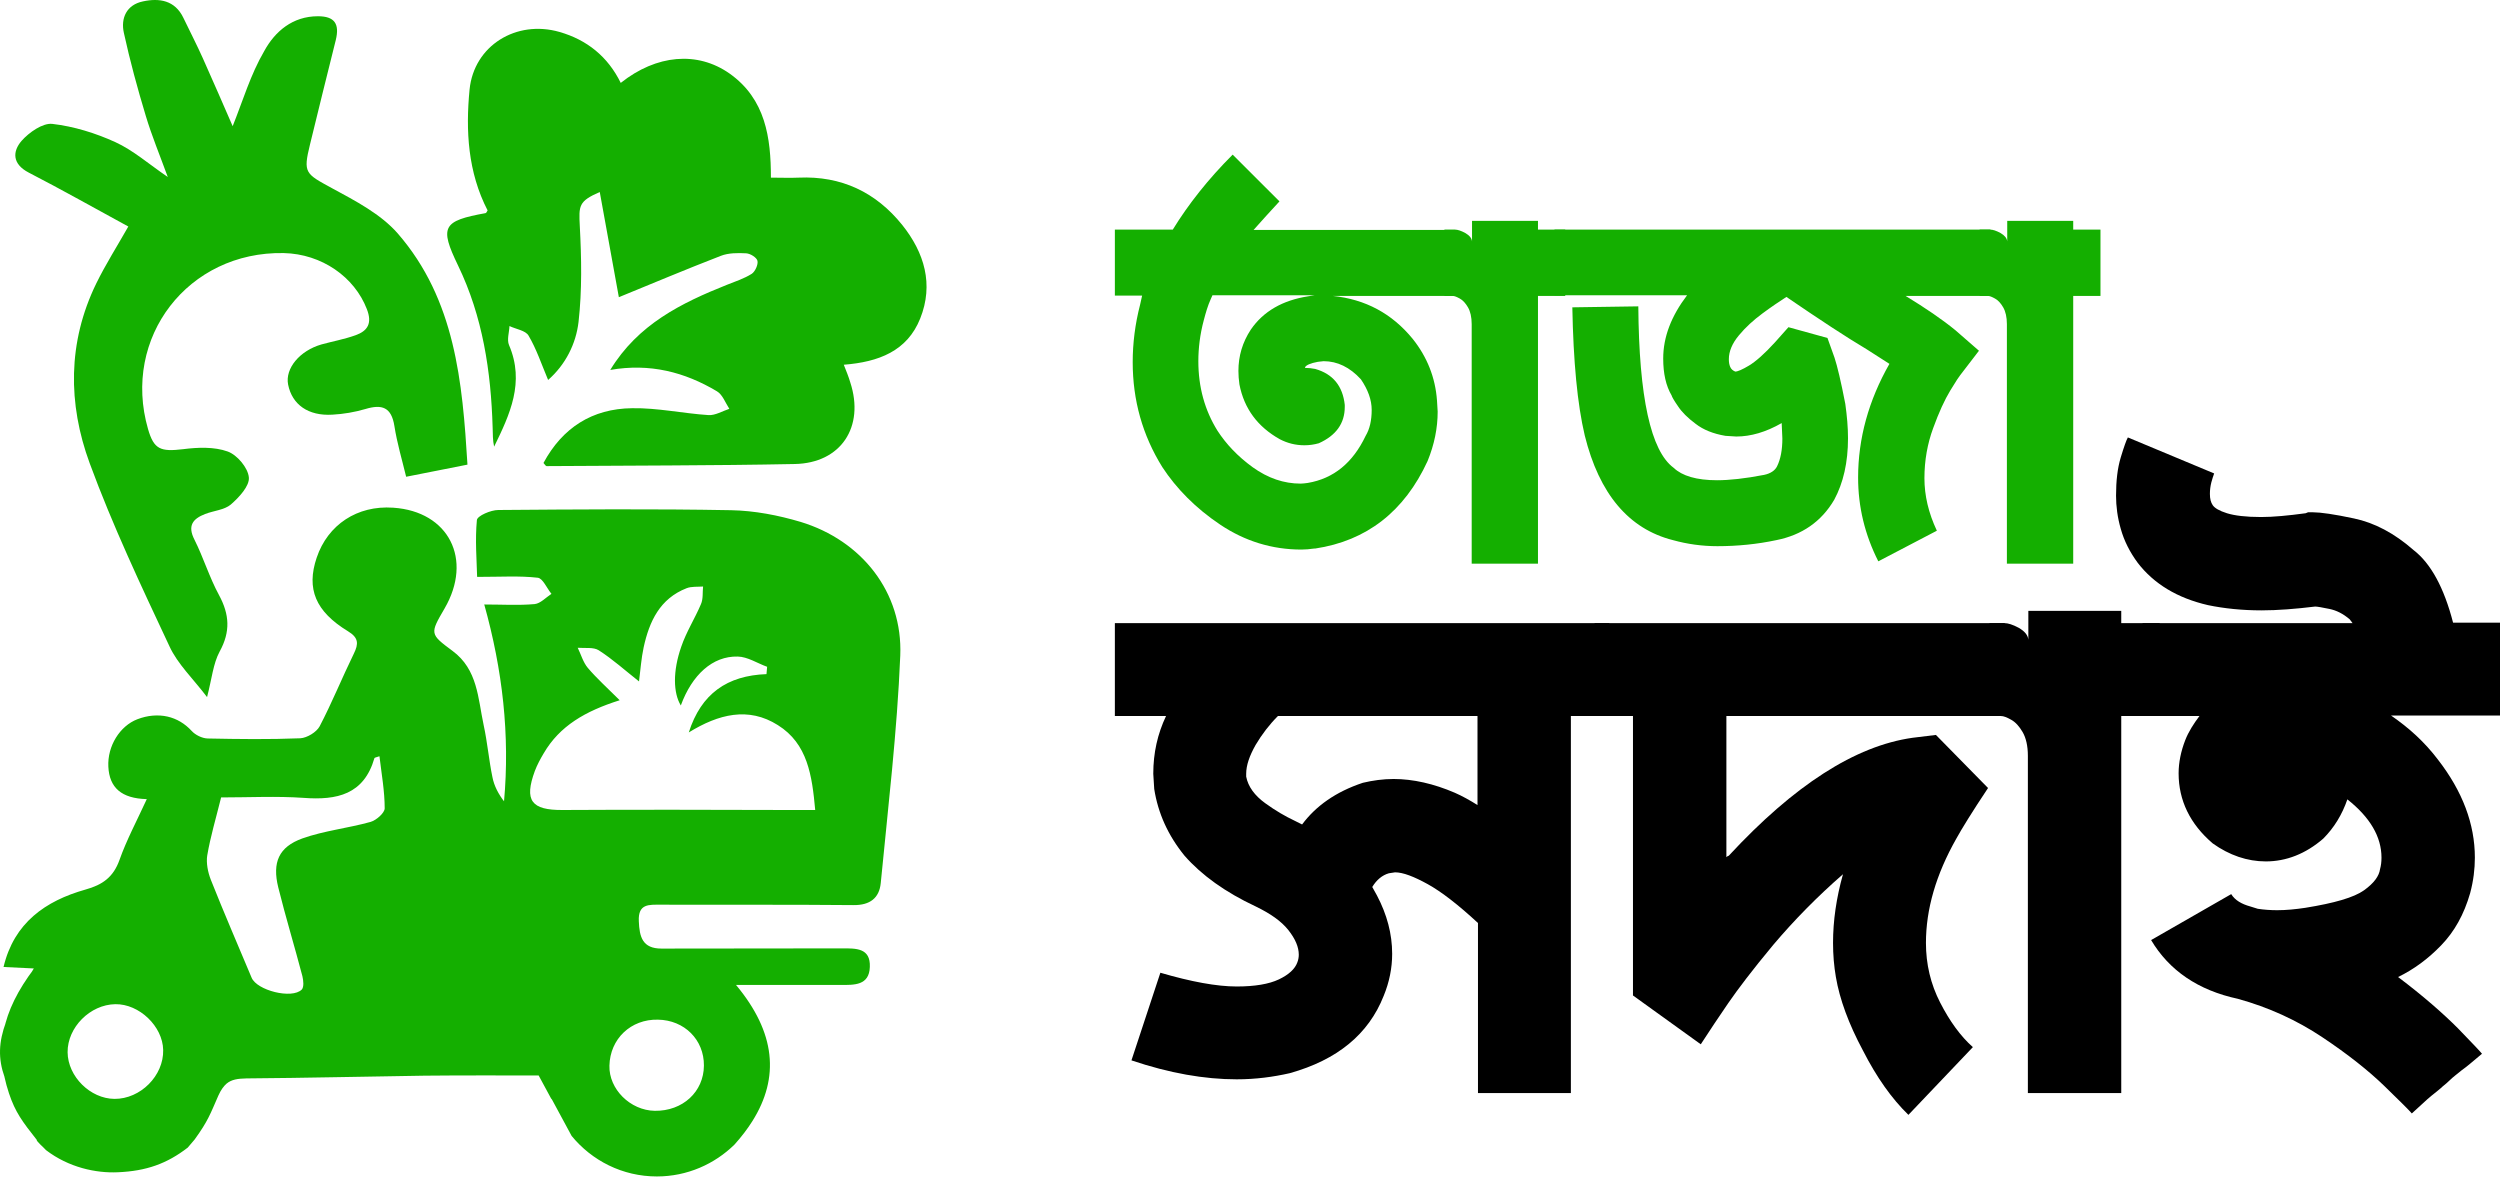
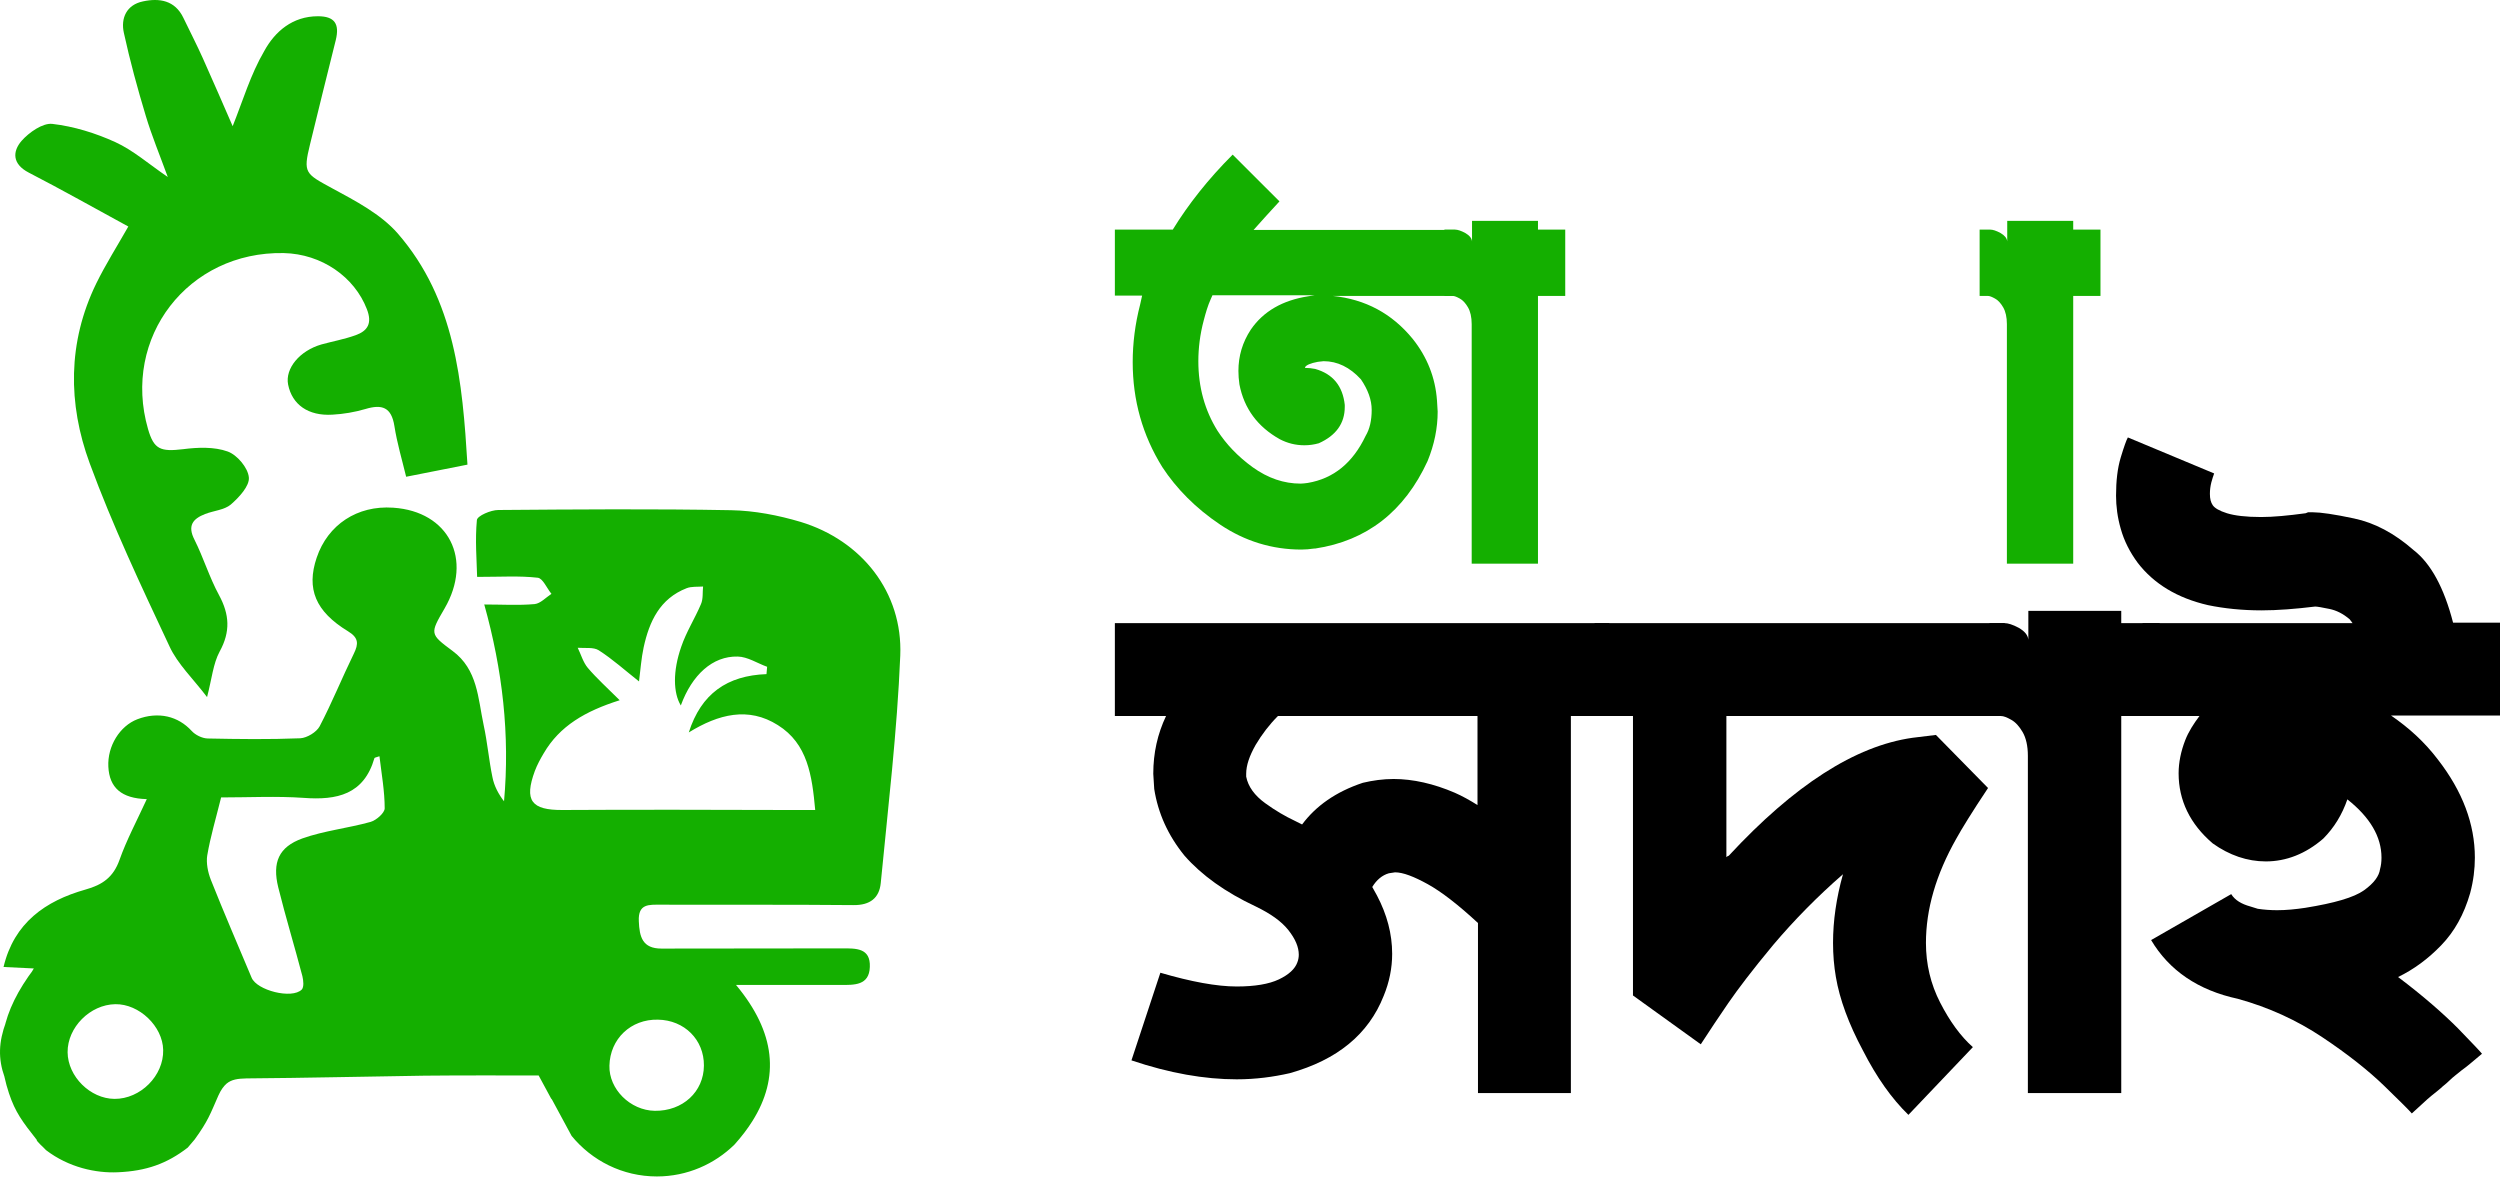
<svg xmlns="http://www.w3.org/2000/svg" width="74" height="35" viewBox="0 0 74 35" fill="none">
  <path d="M0.323 32.311C0.273 32.082 0.242 31.847 0.242 31.605C0.242 29.817 1.697 28.369 3.487 28.369C5.283 28.369 6.738 29.817 6.738 31.605C6.738 31.766 6.725 31.921 6.707 32.075C6.856 31.952 7.036 31.927 7.291 31.921C9.05 31.908 10.809 31.865 12.562 31.84C13.731 31.828 14.9 31.834 15.944 31.834C16.074 32.075 16.205 32.317 16.329 32.546C16.236 32.243 16.186 31.927 16.186 31.593C16.186 29.805 17.641 28.357 19.437 28.357C21.234 28.357 22.682 29.805 22.682 31.593C22.682 32.175 22.533 32.713 22.259 33.183C23.067 31.896 22.949 30.566 21.774 29.155H24.87C25.274 29.155 25.715 29.173 25.734 28.623C25.759 28.053 25.318 28.072 24.914 28.072C23.13 28.078 21.352 28.072 19.568 28.078C19.002 28.078 18.915 27.732 18.896 27.268C18.872 26.742 19.201 26.779 19.549 26.779C21.451 26.785 23.347 26.773 25.249 26.791C25.74 26.797 26.014 26.581 26.057 26.141C26.275 23.895 26.542 21.655 26.636 19.403C26.71 17.534 25.498 16 23.689 15.449C23.024 15.251 22.322 15.115 21.625 15.102C19.332 15.059 17.044 15.078 14.75 15.096C14.527 15.096 14.129 15.269 14.116 15.393C14.06 15.981 14.11 16.569 14.123 17.076C14.819 17.076 15.372 17.039 15.919 17.101C16.068 17.12 16.186 17.41 16.323 17.578C16.161 17.683 16 17.862 15.826 17.881C15.341 17.924 14.856 17.893 14.334 17.893C14.875 19.83 15.098 21.754 14.918 23.734C14.744 23.512 14.614 23.264 14.564 23.004C14.458 22.497 14.415 21.971 14.303 21.457C14.135 20.671 14.129 19.817 13.383 19.267C12.705 18.765 12.711 18.759 13.147 18.011C13.992 16.556 13.271 15.139 11.63 15.028C10.579 14.954 9.703 15.529 9.374 16.507C9.063 17.429 9.336 18.097 10.3 18.685C10.617 18.877 10.617 19.056 10.474 19.347C10.126 20.059 9.827 20.801 9.461 21.5C9.367 21.674 9.088 21.841 8.889 21.853C7.969 21.89 7.049 21.878 6.129 21.859C5.967 21.853 5.768 21.754 5.663 21.637C5.259 21.197 4.68 21.055 4.065 21.29C3.549 21.488 3.176 22.082 3.207 22.695C3.238 23.314 3.593 23.635 4.345 23.654C4.046 24.304 3.748 24.86 3.537 25.454C3.356 25.962 3.039 26.191 2.523 26.333C1.349 26.667 0.416 27.311 0.105 28.623C0.416 28.635 0.696 28.654 1.001 28.666C-0.019 30.361 -0.286 31.123 0.323 32.311ZM15.832 22.819C15.9 22.639 15.994 22.466 16.093 22.299C16.566 21.488 17.324 21.049 18.343 20.727C17.977 20.362 17.666 20.084 17.398 19.768C17.262 19.607 17.2 19.378 17.1 19.174C17.311 19.192 17.566 19.149 17.722 19.248C18.138 19.514 18.505 19.848 18.915 20.17C18.959 19.817 18.983 19.483 19.052 19.162C19.22 18.394 19.53 17.72 20.326 17.41C20.469 17.355 20.649 17.373 20.811 17.361C20.792 17.534 20.817 17.726 20.749 17.881C20.569 18.308 20.314 18.704 20.165 19.143C19.91 19.873 19.928 20.511 20.152 20.882C20.482 19.978 21.091 19.415 21.837 19.434C22.129 19.44 22.415 19.632 22.707 19.737C22.701 19.811 22.695 19.879 22.688 19.954C21.526 19.997 20.755 20.529 20.388 21.68C21.271 21.136 22.154 20.913 23.024 21.463C23.907 22.014 24.037 22.955 24.13 23.976H23.341C21.116 23.97 18.884 23.963 16.652 23.976C15.726 23.982 15.509 23.697 15.832 22.819ZM6.135 25.318C6.228 24.768 6.39 24.229 6.545 23.604C7.384 23.604 8.186 23.561 8.988 23.617C9.976 23.691 10.772 23.518 11.083 22.441C11.089 22.422 11.145 22.416 11.232 22.385C11.294 22.911 11.387 23.419 11.387 23.932C11.387 24.069 11.139 24.285 10.971 24.335C10.306 24.52 9.597 24.594 8.951 24.823C8.248 25.077 8.056 25.535 8.236 26.265C8.454 27.144 8.721 28.016 8.951 28.895C8.982 29.025 9.001 29.223 8.932 29.297C8.64 29.588 7.602 29.322 7.447 28.945C7.043 27.979 6.626 27.02 6.241 26.055C6.147 25.82 6.091 25.547 6.135 25.318ZM0.267 32.366C0.454 32.923 0.659 33.196 1.088 33.74C1.069 33.777 1.305 33.975 1.361 34.043C2.032 34.557 2.84 34.73 3.493 34.699C4.332 34.662 4.941 34.445 5.557 33.969L5.762 33.728C6.16 33.177 6.222 32.979 6.464 32.428C6.539 32.261 6.62 32.15 6.713 32.069C6.862 31.946 7.043 31.921 7.297 31.915C9.057 31.902 10.816 31.859 12.569 31.834C13.737 31.822 14.906 31.828 15.95 31.828C16.081 32.069 16.211 32.311 16.335 32.54C16.534 32.911 16.727 33.27 16.92 33.623C17.517 34.353 18.424 34.823 19.444 34.823C20.339 34.823 21.153 34.458 21.744 33.876C21.949 33.647 22.129 33.412 22.272 33.183C23.08 31.896 22.962 30.566 21.787 29.155H24.883C25.287 29.155 25.728 29.173 25.747 28.623C25.771 28.053 25.33 28.072 24.926 28.072C23.142 28.078 21.364 28.072 19.58 28.078C19.015 28.078 18.928 27.732 18.909 27.268C18.884 26.742 19.213 26.779 19.562 26.779C21.464 26.785 23.36 26.773 25.262 26.791C25.753 26.797 26.026 26.581 26.07 26.141C26.287 23.895 26.555 21.655 26.648 19.403C26.723 17.534 25.51 16 23.701 15.449C23.036 15.251 22.334 15.115 21.638 15.102C19.344 15.059 17.057 15.078 14.763 15.096C14.539 15.096 14.141 15.269 14.129 15.393C14.073 15.981 14.123 16.569 14.135 17.076C14.831 17.076 15.384 17.039 15.931 17.101C16.081 17.12 16.199 17.41 16.335 17.578C16.174 17.683 16.012 17.862 15.838 17.881C15.353 17.924 14.868 17.893 14.346 17.893C14.887 19.83 15.111 21.754 14.931 23.734C14.757 23.512 14.626 23.264 14.576 23.004C14.471 22.497 14.427 21.971 14.315 21.457C14.147 20.671 14.141 19.817 13.395 19.267C12.718 18.765 12.724 18.759 13.159 18.011C14.005 16.556 13.283 15.139 11.642 15.028C10.592 14.954 9.715 15.529 9.386 16.507C9.075 17.429 9.349 18.097 10.312 18.685C10.629 18.877 10.629 19.056 10.486 19.347C10.138 20.059 9.84 20.801 9.473 21.5C9.38 21.674 9.1 21.841 8.901 21.853C7.981 21.89 7.061 21.878 6.141 21.859C5.98 21.853 5.781 21.754 5.675 21.637C5.271 21.197 4.693 21.055 4.077 21.29C3.562 21.488 3.189 22.082 3.22 22.695C3.251 23.314 3.605 23.635 4.357 23.654C4.059 24.304 3.76 24.86 3.549 25.454C3.369 25.962 3.052 26.191 2.536 26.333C1.361 26.667 0.429 27.311 0.118 28.623C0.429 28.635 0.708 28.654 1.013 28.666C0.037 29.959 -0.168 31.055 0.267 32.366ZM18.039 31.543C18.057 30.751 18.673 30.163 19.475 30.182C20.258 30.194 20.842 30.776 20.836 31.543C20.83 32.317 20.208 32.892 19.381 32.88C18.654 32.868 18.02 32.236 18.039 31.543ZM15.832 22.819C15.9 22.639 15.994 22.466 16.093 22.299C16.566 21.488 17.324 21.049 18.343 20.727C17.977 20.362 17.666 20.084 17.398 19.768C17.262 19.607 17.2 19.378 17.1 19.174C17.311 19.192 17.566 19.149 17.722 19.248C18.138 19.514 18.505 19.848 18.915 20.17C18.959 19.817 18.983 19.483 19.052 19.162C19.22 18.394 19.53 17.72 20.326 17.41C20.469 17.355 20.649 17.373 20.811 17.361C20.792 17.534 20.817 17.726 20.749 17.881C20.569 18.308 20.314 18.704 20.165 19.143C19.91 19.873 19.928 20.511 20.152 20.882C20.482 19.978 21.091 19.415 21.837 19.434C22.129 19.44 22.415 19.632 22.707 19.737C22.701 19.811 22.695 19.879 22.688 19.954C21.526 19.997 20.755 20.529 20.388 21.68C21.271 21.136 22.154 20.913 23.024 21.463C23.907 22.014 24.037 22.955 24.13 23.976H23.341C21.116 23.97 18.884 23.963 16.652 23.976C15.726 23.982 15.509 23.697 15.832 22.819ZM6.241 26.042C6.154 25.82 6.098 25.547 6.135 25.312C6.228 24.762 6.39 24.223 6.545 23.598C7.384 23.598 8.186 23.555 8.988 23.611C9.976 23.685 10.772 23.512 11.083 22.435C11.089 22.416 11.145 22.41 11.232 22.379C11.294 22.905 11.387 23.413 11.387 23.926C11.387 24.062 11.139 24.279 10.971 24.328C10.306 24.514 9.597 24.588 8.951 24.817C8.248 25.071 8.056 25.529 8.236 26.259C8.454 27.138 8.721 28.01 8.951 28.889C8.982 29.019 9.001 29.217 8.932 29.291C8.64 29.582 7.602 29.316 7.447 28.938C7.043 27.973 6.626 27.014 6.241 26.042ZM2.001 31.147C1.995 30.411 2.666 29.736 3.412 29.724C4.121 29.712 4.817 30.38 4.83 31.079C4.848 31.84 4.158 32.533 3.387 32.527C2.673 32.521 2.008 31.865 2.001 31.147Z" fill="#14AF00" />
-   <path d="M24.976 10.796C26.008 10.715 26.853 10.393 27.238 9.428C27.642 8.419 27.363 7.479 26.704 6.656C25.927 5.691 24.907 5.202 23.639 5.258C23.384 5.27 23.136 5.258 22.819 5.258C22.819 4.082 22.663 2.931 21.594 2.176C20.643 1.508 19.431 1.613 18.374 2.454C17.995 1.681 17.38 1.18 16.559 0.945C15.285 0.58 14.029 1.347 13.899 2.652C13.781 3.871 13.849 5.097 14.433 6.229C14.409 6.26 14.396 6.309 14.371 6.309C13.103 6.538 13.004 6.712 13.557 7.856C14.29 9.372 14.533 10.994 14.582 12.652C14.589 12.844 14.582 13.029 14.626 13.221C15.092 12.268 15.54 11.315 15.067 10.214C14.999 10.053 15.074 9.837 15.08 9.651C15.273 9.744 15.559 9.781 15.646 9.936C15.876 10.325 16.025 10.771 16.224 11.247C16.739 10.796 17.05 10.177 17.125 9.527C17.231 8.593 17.212 7.634 17.162 6.693C17.131 6.087 17.125 5.957 17.753 5.684C17.952 6.786 18.144 7.85 18.318 8.797C19.245 8.419 20.283 7.98 21.339 7.572C21.563 7.485 21.837 7.485 22.085 7.498C22.21 7.504 22.396 7.621 22.421 7.72C22.446 7.832 22.353 8.036 22.253 8.104C22.029 8.246 21.762 8.333 21.513 8.432C20.165 8.97 18.884 9.601 18.064 10.95C19.238 10.746 20.264 11.012 21.221 11.582C21.389 11.681 21.47 11.922 21.588 12.101C21.383 12.169 21.172 12.299 20.973 12.287C20.214 12.237 19.462 12.07 18.71 12.083C17.529 12.095 16.646 12.664 16.087 13.704C16.13 13.753 16.155 13.797 16.18 13.797C18.629 13.778 21.072 13.784 23.521 13.735C24.895 13.71 25.597 12.633 25.169 11.322C25.119 11.148 25.05 10.987 24.976 10.796Z" fill="#14AF00" />
  <path d="M6.887 3.735C6.62 3.123 6.315 2.417 6.004 1.724C5.824 1.322 5.619 0.926 5.426 0.524C5.178 0.01 4.718 -0.064 4.233 0.041C3.748 0.14 3.568 0.536 3.667 0.976C3.847 1.799 4.071 2.622 4.314 3.426C4.488 4.008 4.724 4.577 4.966 5.239C4.394 4.849 3.941 4.447 3.412 4.206C2.828 3.94 2.188 3.741 1.548 3.667C1.262 3.636 0.858 3.921 0.64 4.168C0.366 4.484 0.36 4.855 0.851 5.109C1.833 5.616 2.797 6.161 3.798 6.705C3.468 7.287 3.126 7.825 2.847 8.395C2.001 10.133 2.008 11.953 2.654 13.71C3.332 15.554 4.177 17.342 5.016 19.131C5.258 19.657 5.712 20.084 6.129 20.634C6.272 20.084 6.309 19.644 6.502 19.285C6.825 18.698 6.794 18.19 6.483 17.615C6.197 17.089 6.023 16.507 5.756 15.975C5.544 15.56 5.706 15.356 6.073 15.214C6.328 15.115 6.638 15.096 6.831 14.935C7.074 14.725 7.391 14.384 7.366 14.131C7.341 13.846 7.018 13.463 6.738 13.364C6.34 13.221 5.855 13.24 5.42 13.296C4.749 13.376 4.556 13.302 4.382 12.701C3.599 9.991 5.569 7.436 8.398 7.491C9.523 7.516 10.492 8.197 10.859 9.15C11.021 9.564 10.89 9.793 10.524 9.923C10.194 10.041 9.852 10.103 9.516 10.195C8.87 10.381 8.435 10.907 8.528 11.383C8.646 11.977 9.125 12.318 9.84 12.274C10.169 12.256 10.499 12.2 10.816 12.107C11.307 11.959 11.586 12.052 11.674 12.609C11.754 13.122 11.903 13.617 12.022 14.112C12.643 13.989 13.209 13.877 13.837 13.753C13.688 11.309 13.476 8.871 11.773 6.91C11.269 6.334 10.517 5.944 9.821 5.567C9.038 5.14 8.969 5.121 9.175 4.28C9.423 3.246 9.684 2.219 9.939 1.186C10.057 0.703 9.902 0.481 9.411 0.481C8.659 0.481 8.137 0.932 7.82 1.514C7.415 2.207 7.185 2.993 6.887 3.735Z" fill="#14AF00" />
  <path d="M34.714 6.797C35.172 6.051 35.76 5.304 36.487 4.577L37.872 5.961C37.603 6.25 37.354 6.529 37.105 6.807H43.073V8.759H39.447C40.413 8.858 41.2 9.277 41.818 10.033C42.246 10.571 42.486 11.178 42.535 11.855L42.555 12.184C42.555 12.672 42.456 13.16 42.256 13.648C41.569 15.141 40.453 16.008 38.928 16.237H38.898C38.769 16.256 38.639 16.267 38.52 16.267C37.653 16.267 36.846 16.018 36.119 15.53C35.391 15.042 34.823 14.464 34.405 13.827C33.817 12.881 33.528 11.846 33.528 10.72C33.528 10.163 33.598 9.595 33.747 9.018C33.767 8.918 33.787 8.829 33.807 8.749H33V6.797H34.714ZM38.5 14.315C38.56 14.315 38.63 14.305 38.709 14.295C39.476 14.166 40.044 13.698 40.423 12.901C40.543 12.702 40.602 12.443 40.602 12.134C40.602 11.836 40.493 11.537 40.283 11.228C39.955 10.87 39.586 10.691 39.178 10.691L39.008 10.71C38.789 10.75 38.659 10.81 38.63 10.87V10.89C38.729 10.89 38.829 10.9 38.928 10.92C39.456 11.069 39.745 11.427 39.805 11.985V12.045C39.805 12.533 39.546 12.891 39.038 13.12C38.898 13.16 38.759 13.18 38.61 13.18C38.35 13.18 38.111 13.12 37.882 13.001C37.225 12.632 36.826 12.095 36.687 11.378C36.667 11.238 36.657 11.109 36.657 10.979C36.657 10.541 36.776 10.133 37.025 9.755C37.394 9.217 37.962 8.888 38.729 8.769L38.919 8.739H35.889L35.84 8.849C35.75 9.048 35.69 9.257 35.63 9.486C35.521 9.894 35.471 10.302 35.471 10.691C35.471 11.457 35.66 12.144 36.039 12.752C36.298 13.15 36.637 13.508 37.075 13.827C37.533 14.156 38.002 14.315 38.5 14.315Z" fill="#14AF00" />
  <path d="M45.514 16.685H43.562V9.595C43.562 9.386 43.522 9.217 43.452 9.097C43.382 8.978 43.303 8.888 43.213 8.839C43.123 8.789 43.053 8.759 42.994 8.759H42.755V6.797H43.073C43.143 6.797 43.243 6.827 43.372 6.897C43.492 6.967 43.562 7.046 43.572 7.146V6.538H45.524V6.797H46.331V8.759H45.524V16.685H45.514Z" fill="#14AF00" />
-   <path d="M55.598 16.615C55.199 15.828 55 15.002 55 14.136C55 12.981 55.309 11.855 55.927 10.77L55.259 10.342C54.641 9.974 53.854 9.456 52.878 8.789C52.678 8.918 52.439 9.078 52.17 9.277C51.901 9.476 51.672 9.685 51.473 9.924C51.273 10.163 51.174 10.402 51.174 10.631C51.174 10.72 51.184 10.79 51.214 10.86C51.244 10.93 51.294 10.969 51.363 10.999C51.433 10.999 51.572 10.94 51.772 10.82C51.971 10.7 52.23 10.472 52.539 10.133L52.938 9.685L54.093 10.004L54.303 10.591C54.382 10.83 54.492 11.288 54.621 11.955C54.671 12.314 54.701 12.652 54.701 12.971C54.701 13.688 54.562 14.295 54.293 14.793C53.914 15.44 53.336 15.838 52.579 15.988C52.021 16.107 51.433 16.167 50.835 16.167C50.387 16.167 49.948 16.107 49.52 15.988C48.215 15.659 47.338 14.624 46.909 12.891C46.69 11.965 46.571 10.7 46.541 9.097L48.494 9.068C48.514 11.756 48.862 13.349 49.54 13.847C49.789 14.086 50.217 14.215 50.825 14.215C51.184 14.215 51.652 14.166 52.22 14.056C52.409 14.016 52.539 13.927 52.599 13.807C52.708 13.588 52.758 13.309 52.758 12.981L52.738 12.523C52.27 12.791 51.822 12.921 51.393 12.921L51.074 12.901C50.716 12.841 50.417 12.722 50.188 12.543C49.958 12.373 49.779 12.194 49.669 12.025C49.55 11.855 49.49 11.746 49.48 11.706C49.311 11.417 49.231 11.059 49.231 10.611C49.231 9.974 49.47 9.356 49.938 8.739H46.013V6.797H58.916V8.759H56.405C56.993 9.117 57.491 9.456 57.88 9.775L58.577 10.382L58.019 11.109C57.999 11.129 57.899 11.278 57.73 11.557C57.561 11.836 57.391 12.204 57.222 12.672C57.053 13.13 56.963 13.628 56.963 14.156C56.963 14.663 57.082 15.181 57.331 15.709L55.598 16.615Z" fill="#14AF00" />
  <path d="M61.357 16.685H59.404V9.595C59.404 9.386 59.364 9.217 59.294 9.097C59.225 8.978 59.145 8.888 59.055 8.839C58.966 8.789 58.896 8.759 58.836 8.759H58.597V6.797H58.916C58.986 6.797 59.085 6.827 59.215 6.897C59.334 6.967 59.404 7.046 59.414 7.146V6.538H61.367V6.797H62.174V8.759H61.367V16.685H61.357Z" fill="#14AF00" />
  <path d="M36.606 31.948C35.652 31.948 34.614 31.766 33.491 31.387L34.347 28.793C35.259 29.06 36.017 29.2 36.606 29.2C37.139 29.2 37.56 29.13 37.855 28.99C38.15 28.849 38.332 28.681 38.402 28.485C38.43 28.415 38.444 28.331 38.444 28.261C38.444 28.036 38.346 27.798 38.136 27.531C37.925 27.265 37.602 27.041 37.167 26.83C36.269 26.41 35.568 25.905 35.063 25.33C34.572 24.727 34.277 24.068 34.165 23.353L34.137 22.904C34.137 22.287 34.263 21.726 34.515 21.194H33V18.445H47.635V21.194H46.498V32.355H43.748V27.321C43.173 26.788 42.668 26.396 42.261 26.171C41.854 25.947 41.531 25.821 41.293 25.821L41.11 25.849C40.914 25.905 40.745 26.045 40.619 26.255L40.759 26.508C41.054 27.069 41.208 27.644 41.208 28.233C41.208 28.653 41.124 29.074 40.956 29.48C40.507 30.616 39.581 31.373 38.178 31.766C37.687 31.878 37.167 31.948 36.606 31.948ZM38.542 24.404C38.949 23.858 39.539 23.437 40.339 23.171C40.633 23.101 40.942 23.058 41.251 23.058C41.826 23.058 42.443 23.199 43.061 23.465C43.285 23.563 43.51 23.689 43.734 23.83V21.194H37.827C37.574 21.446 37.35 21.74 37.167 22.049C36.985 22.371 36.887 22.652 36.887 22.904V22.988C36.943 23.283 37.139 23.549 37.448 23.773C37.757 23.998 38.051 24.166 38.318 24.292L38.542 24.404Z" fill="black" />
  <path d="M56.489 33C55.998 32.523 55.549 31.892 55.142 31.093C54.721 30.308 54.454 29.579 54.342 28.92C54.286 28.597 54.258 28.261 54.258 27.91C54.258 27.251 54.356 26.578 54.552 25.877C53.795 26.536 53.107 27.237 52.49 27.966C51.872 28.709 51.437 29.284 51.157 29.691C50.876 30.097 50.609 30.504 50.343 30.911L48.336 29.466V21.194H47.2V18.445H59.337V21.194H51.101V25.372C51.129 25.344 51.157 25.33 51.171 25.33C53.107 23.241 54.917 22.077 56.615 21.838L57.303 21.754L58.846 23.325C58.369 24.04 58.06 24.545 57.906 24.825C57.303 25.891 57.008 26.914 57.008 27.91C57.008 28.541 57.148 29.13 57.429 29.677C57.709 30.224 58.032 30.672 58.397 30.995L56.489 33Z" fill="black" />
  <path d="M62.775 32.355H60.025V22.371C60.025 22.077 59.968 21.838 59.87 21.67C59.772 21.502 59.66 21.376 59.533 21.306C59.407 21.235 59.309 21.194 59.225 21.194H58.888V18.445H59.337C59.435 18.445 59.576 18.487 59.758 18.585C59.926 18.683 60.025 18.796 60.039 18.936V18.081H62.789V18.445H63.925V21.194H62.789V32.355H62.775Z" fill="black" />
  <path d="M65.539 14.014C65.511 14.084 65.483 14.182 65.455 14.281C65.427 14.393 65.413 14.505 65.413 14.617C65.413 14.771 65.441 14.87 65.497 14.954C65.553 15.038 65.693 15.122 65.918 15.192C66.142 15.262 66.479 15.304 66.928 15.304C67.293 15.304 67.728 15.262 68.247 15.192L68.317 15.164H68.472C68.682 15.164 69.089 15.22 69.678 15.346C70.282 15.473 70.871 15.781 71.446 16.286C71.951 16.678 72.344 17.393 72.611 18.431H74V21.179H70.773C71.306 21.544 71.769 21.965 72.162 22.483C72.891 23.423 73.256 24.39 73.256 25.386C73.256 25.723 73.214 26.073 73.116 26.438C72.934 27.069 72.653 27.573 72.26 27.98C71.867 28.387 71.446 28.695 70.983 28.92C71.727 29.48 72.316 29.999 72.751 30.434C73.186 30.883 73.425 31.135 73.467 31.191C73.2 31.416 73.004 31.584 72.863 31.682C72.709 31.808 72.597 31.892 72.527 31.962C72.457 32.032 72.372 32.103 72.302 32.159C72.232 32.229 72.12 32.313 71.965 32.439C71.825 32.551 71.643 32.734 71.39 32.958C71.32 32.874 71.039 32.593 70.576 32.145C70.113 31.696 69.496 31.205 68.738 30.7C67.981 30.196 67.153 29.817 66.241 29.565C65.062 29.312 64.206 28.723 63.673 27.826L66.044 26.466C66.156 26.648 66.353 26.76 66.605 26.83L66.83 26.9C67.012 26.928 67.209 26.942 67.405 26.942C67.672 26.942 67.952 26.914 68.233 26.872C69.103 26.732 69.678 26.564 69.973 26.354C70.268 26.143 70.422 25.933 70.45 25.723C70.478 25.624 70.492 25.512 70.492 25.386C70.492 24.769 70.155 24.194 69.482 23.661C69.328 24.11 69.089 24.503 68.766 24.825C68.247 25.274 67.672 25.498 67.068 25.498C66.521 25.498 65.988 25.316 65.497 24.965C64.823 24.39 64.487 23.689 64.487 22.89C64.487 22.568 64.557 22.231 64.683 21.909C64.781 21.656 64.936 21.418 65.104 21.194H63.42V18.445H69.636L69.552 18.333C69.356 18.165 69.159 18.067 68.949 18.024C68.738 17.982 68.598 17.954 68.528 17.954C67.952 18.024 67.419 18.067 66.942 18.067C66.367 18.067 65.834 18.011 65.357 17.912C64.445 17.702 63.757 17.281 63.28 16.664C63.041 16.342 62.873 16.005 62.775 15.655C62.677 15.318 62.635 14.982 62.635 14.673C62.635 14.239 62.677 13.86 62.775 13.537C62.873 13.215 62.943 13.019 62.985 12.948L65.539 14.014Z" fill="black" />
</svg>